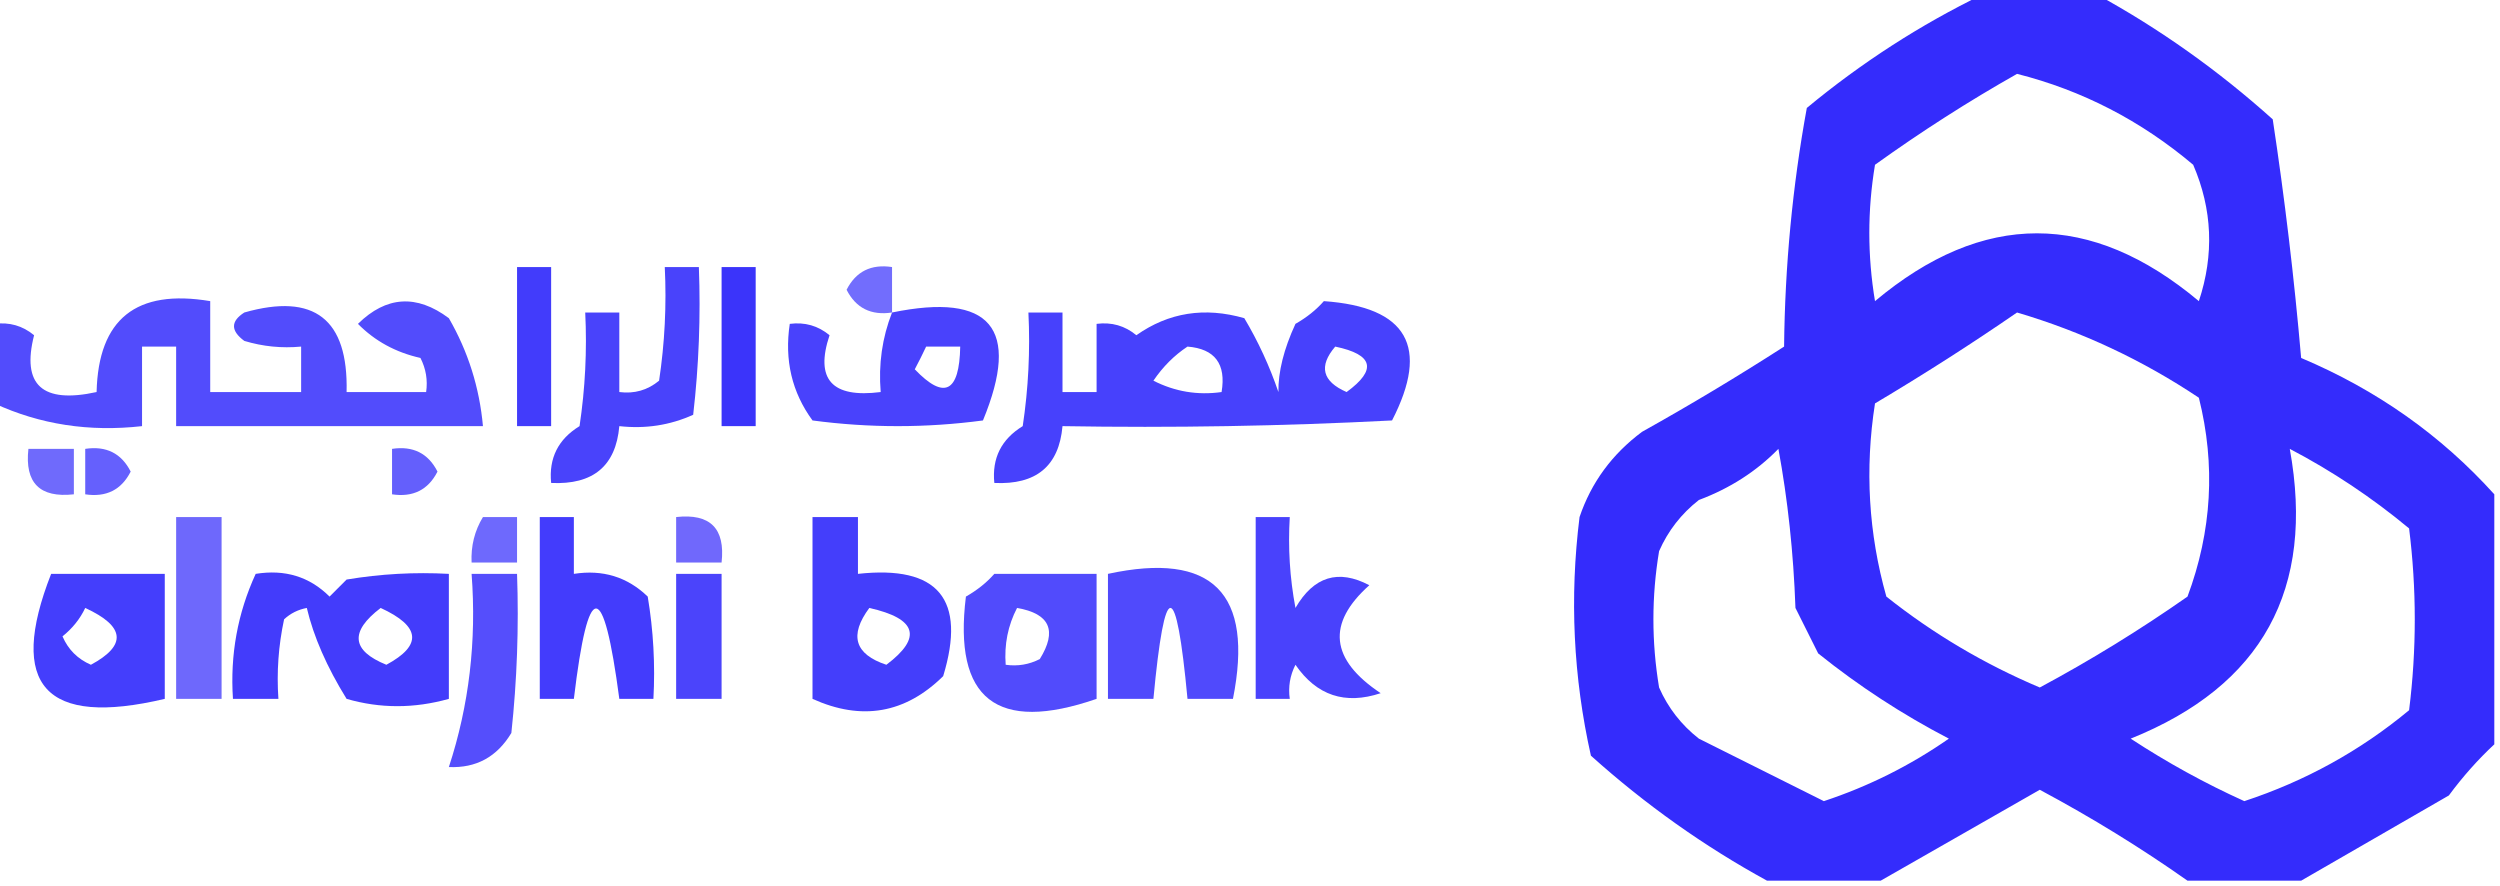
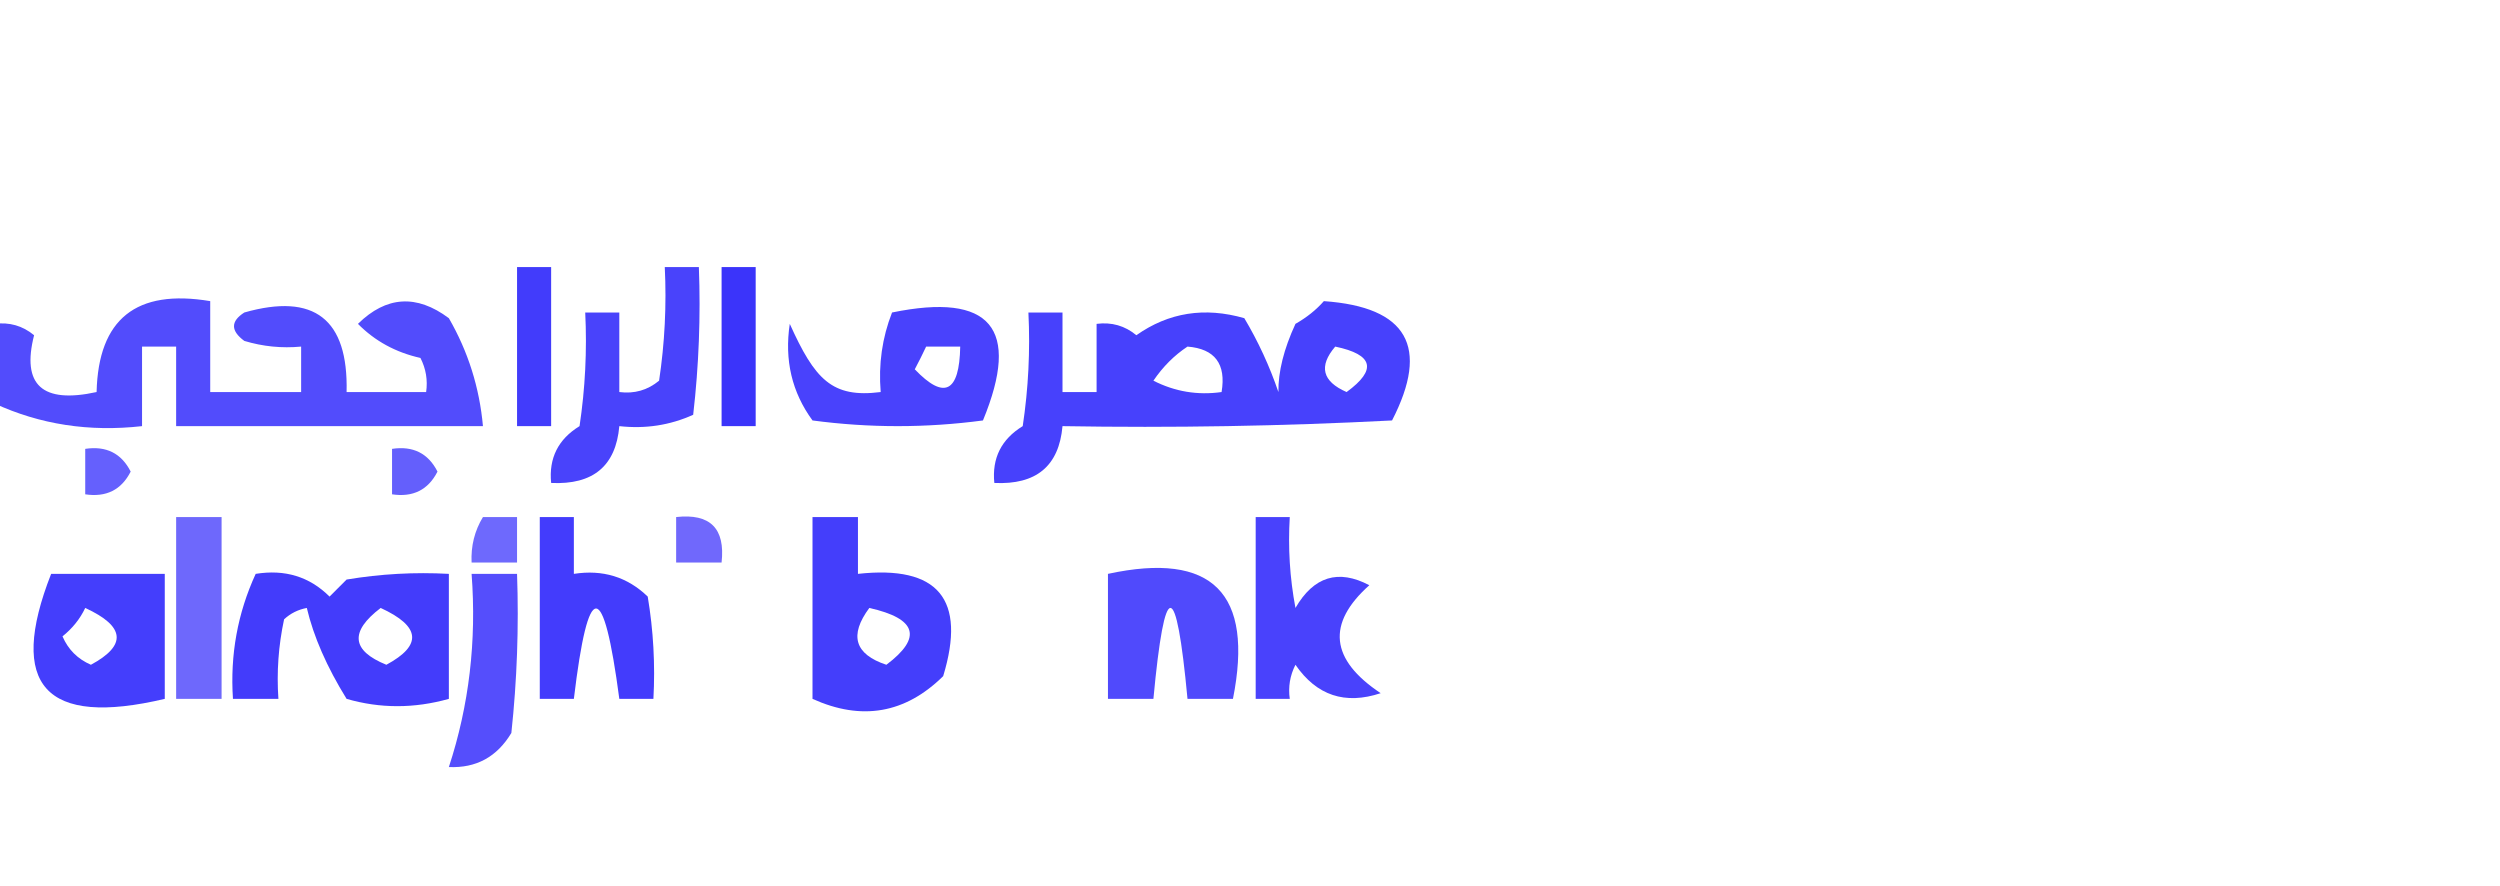
<svg xmlns="http://www.w3.org/2000/svg" version="1.1" width="220px" height="78px" style="shape-rendering:geometricPrecision; text-rendering:geometricPrecision; image-rendering:optimizeQuality; fill-rule:evenodd; clip-rule:evenodd">
  <g>
-     <path style="opacity:0.914" fill="#2119fb" d="M 174.5,-0.5 C 177.833,-0.5 181.167,-0.5 184.5,-0.5C 190.039,2.53 195.206,6.197 200,10.5C 201.054,17.448 201.888,24.448 202.5,31.5C 209.149,34.306 214.816,38.306 219.5,43.5C 219.5,50.833 219.5,58.167 219.5,65.5C 218.067,66.833 216.733,68.333 215.5,70C 211.104,72.527 206.771,75.027 202.5,77.5C 199.167,77.5 195.833,77.5 192.5,77.5C 188.398,74.608 184.065,71.941 179.5,69.5C 174.771,72.194 170.104,74.86 165.5,77.5C 162.167,77.5 158.833,77.5 155.5,77.5C 149.961,74.47 144.794,70.803 140,66.5C 138.449,59.582 138.116,52.582 139,45.5C 140.031,42.461 141.865,39.961 144.5,38C 148.75,35.626 152.916,33.126 157,30.5C 157.074,23.394 157.74,16.394 159,9.5C 163.806,5.519 168.973,2.186 174.5,-0.5 Z M 177.5,6.5 C 183.228,7.948 188.395,10.615 193,14.5C 194.691,18.417 194.857,22.417 193.5,26.5C 183.996,18.543 174.496,18.543 165,26.5C 164.333,22.5 164.333,18.5 165,14.5C 169.073,11.576 173.239,8.909 177.5,6.5 Z M 177.5,27.5 C 183.193,29.179 188.526,31.679 193.5,35C 194.982,40.905 194.649,46.739 192.5,52.5C 188.334,55.417 184.001,58.084 179.5,60.5C 174.609,58.431 170.109,55.764 166,52.5C 164.43,46.947 164.097,41.281 165,35.5C 169.316,32.934 173.483,30.267 177.5,27.5 Z M 156.5,39.5 C 157.326,43.982 157.826,48.649 158,53.5C 158.667,54.833 159.333,56.167 160,57.5C 163.577,60.373 167.411,62.873 171.5,65C 168.107,67.363 164.44,69.197 160.5,70.5C 156.87,68.685 153.203,66.852 149.5,65C 147.951,63.786 146.785,62.286 146,60.5C 145.333,56.5 145.333,52.5 146,48.5C 146.785,46.714 147.951,45.214 149.5,44C 152.239,42.974 154.572,41.474 156.5,39.5 Z M 201.5,39.5 C 205.229,41.451 208.729,43.784 212,46.5C 212.667,51.833 212.667,57.167 212,62.5C 207.692,66.072 202.859,68.738 197.5,70.5C 194.043,68.937 190.71,67.104 187.5,65C 199.079,60.346 203.745,51.846 201.5,39.5 Z" />
-   </g>
+     </g>
  <g>
    <path style="opacity:0.849" fill="#221afa" d="M 45.5,23.5 C 46.5,23.5 47.5,23.5 48.5,23.5C 48.5,28.167 48.5,32.833 48.5,37.5C 47.5,37.5 46.5,37.5 45.5,37.5C 45.5,32.833 45.5,28.167 45.5,23.5 Z" />
  </g>
  <g>
    <path style="opacity:0.817" fill="#211afb" d="M 58.5,23.5 C 59.5,23.5 60.5,23.5 61.5,23.5C 61.666,27.846 61.499,32.179 61,36.5C 58.959,37.423 56.792,37.756 54.5,37.5C 54.192,41.009 52.192,42.676 48.5,42.5C 48.284,40.319 49.117,38.653 51,37.5C 51.498,34.183 51.665,30.85 51.5,27.5C 52.5,27.5 53.5,27.5 54.5,27.5C 54.5,29.833 54.5,32.167 54.5,34.5C 55.822,34.67 56.989,34.337 58,33.5C 58.498,30.183 58.665,26.85 58.5,23.5 Z" />
  </g>
  <g>
    <path style="opacity:0.883" fill="#221afa" d="M 63.5,23.5 C 64.5,23.5 65.5,23.5 66.5,23.5C 66.5,28.167 66.5,32.833 66.5,37.5C 65.5,37.5 64.5,37.5 63.5,37.5C 63.5,32.833 63.5,28.167 63.5,23.5 Z" />
  </g>
  <g>
-     <path style="opacity:0.64" fill="#231cfb" d="M 78.5,27.5 C 76.654,27.778 75.32,27.111 74.5,25.5C 75.32,23.889 76.654,23.222 78.5,23.5C 78.5,24.833 78.5,26.167 78.5,27.5 Z" />
-   </g>
+     </g>
  <g>
    <path style="opacity:0.778" fill="#221afb" d="M -0.5,35.5 C -0.5,33.167 -0.5,30.833 -0.5,28.5C 0.822,28.33 1.989,28.663 3,29.5C 1.884,33.879 3.718,35.546 8.5,34.5C 8.654,28.071 11.987,25.404 18.5,26.5C 18.5,29.167 18.5,31.833 18.5,34.5C 21.167,34.5 23.833,34.5 26.5,34.5C 26.5,33.167 26.5,31.833 26.5,30.5C 24.801,30.66 23.134,30.494 21.5,30C 20.289,29.107 20.289,28.274 21.5,27.5C 27.657,25.747 30.657,28.081 30.5,34.5C 32.833,34.5 35.167,34.5 37.5,34.5C 37.65,33.448 37.483,32.448 37,31.5C 34.824,31.012 32.991,30.012 31.5,28.5C 33.996,26.047 36.662,25.88 39.5,28C 41.193,30.934 42.193,34.101 42.5,37.5C 33.5,37.5 24.5,37.5 15.5,37.5C 15.5,35.167 15.5,32.833 15.5,30.5C 14.5,30.5 13.5,30.5 12.5,30.5C 12.5,32.833 12.5,35.167 12.5,37.5C 7.86,38.025 3.527,37.358 -0.5,35.5 Z" />
  </g>
  <g>
-     <path style="opacity:0.818" fill="#2219fb" d="M 78.5,27.5 C 87.182,25.713 89.849,28.88 86.5,37C 81.5,37.667 76.5,37.667 71.5,37C 69.686,34.519 69.02,31.685 69.5,28.5C 70.822,28.33 71.989,28.663 73,29.5C 71.705,33.381 73.205,35.048 77.5,34.5C 77.298,32.05 77.631,29.717 78.5,27.5 Z M 81.5,30.5 C 82.5,30.5 83.5,30.5 84.5,30.5C 84.426,34.541 83.093,35.208 80.5,32.5C 80.863,31.817 81.196,31.15 81.5,30.5 Z" />
+     <path style="opacity:0.818" fill="#2219fb" d="M 78.5,27.5 C 87.182,25.713 89.849,28.88 86.5,37C 81.5,37.667 76.5,37.667 71.5,37C 69.686,34.519 69.02,31.685 69.5,28.5C 71.705,33.381 73.205,35.048 77.5,34.5C 77.298,32.05 77.631,29.717 78.5,27.5 Z M 81.5,30.5 C 82.5,30.5 83.5,30.5 84.5,30.5C 84.426,34.541 83.093,35.208 80.5,32.5C 80.863,31.817 81.196,31.15 81.5,30.5 Z" />
  </g>
  <g>
    <path style="opacity:0.827" fill="#211afb" d="M 116.5,26.5 C 123.839,27.014 125.839,30.514 122.5,37C 112.839,37.5 103.172,37.666 93.5,37.5C 93.192,41.009 91.192,42.676 87.5,42.5C 87.284,40.319 88.117,38.653 90,37.5C 90.498,34.183 90.665,30.85 90.5,27.5C 91.5,27.5 92.5,27.5 93.5,27.5C 93.5,29.833 93.5,32.167 93.5,34.5C 94.5,34.5 95.5,34.5 96.5,34.5C 96.5,32.5 96.5,30.5 96.5,28.5C 97.822,28.33 98.989,28.663 100,29.5C 102.841,27.496 106.007,26.996 109.5,28C 110.723,30.052 111.723,32.219 112.5,34.5C 112.476,32.716 112.976,30.716 114,28.5C 114.995,27.934 115.828,27.267 116.5,26.5 Z M 104.5,30.5 C 106.912,30.694 107.912,32.027 107.5,34.5C 105.396,34.799 103.396,34.466 101.5,33.5C 102.34,32.265 103.34,31.265 104.5,30.5 Z M 117.5,30.5 C 120.861,31.203 121.194,32.536 118.5,34.5C 116.358,33.563 116.024,32.23 117.5,30.5 Z" />
  </g>
  <g>
-     <path style="opacity:0.638" fill="#1f17fb" d="M 2.5,39.5 C 3.833,39.5 5.167,39.5 6.5,39.5C 6.5,40.833 6.5,42.167 6.5,43.5C 3.5,43.833 2.167,42.5 2.5,39.5 Z" />
-   </g>
+     </g>
  <g>
    <path style="opacity:0.693" fill="#221bfc" d="M 7.5,39.5 C 9.346,39.222 10.68,39.889 11.5,41.5C 10.68,43.111 9.346,43.778 7.5,43.5C 7.5,42.167 7.5,40.833 7.5,39.5 Z" />
  </g>
  <g>
    <path style="opacity:0.702" fill="#231cfb" d="M 34.5,39.5 C 36.346,39.222 37.68,39.889 38.5,41.5C 37.68,43.111 36.346,43.778 34.5,43.5C 34.5,42.167 34.5,40.833 34.5,39.5 Z" />
  </g>
  <g>
    <path style="opacity:0.654" fill="#2219fa" d="M 15.5,45.5 C 16.833,45.5 18.167,45.5 19.5,45.5C 19.5,50.833 19.5,56.167 19.5,61.5C 18.167,61.5 16.833,61.5 15.5,61.5C 15.5,56.167 15.5,50.833 15.5,45.5 Z" />
  </g>
  <g>
    <path style="opacity:0.651" fill="#211afb" d="M 42.5,45.5 C 43.5,45.5 44.5,45.5 45.5,45.5C 45.5,46.833 45.5,48.167 45.5,49.5C 44.167,49.5 42.833,49.5 41.5,49.5C 41.433,48.041 41.766,46.708 42.5,45.5 Z" />
  </g>
  <g>
    <path style="opacity:0.846" fill="#2119fb" d="M 47.5,45.5 C 48.5,45.5 49.5,45.5 50.5,45.5C 50.5,47.167 50.5,48.833 50.5,50.5C 53.044,50.104 55.211,50.771 57,52.5C 57.498,55.482 57.665,58.482 57.5,61.5C 56.5,61.5 55.5,61.5 54.5,61.5C 53.102,50.899 51.769,50.899 50.5,61.5C 49.5,61.5 48.5,61.5 47.5,61.5C 47.5,56.167 47.5,50.833 47.5,45.5 Z" />
  </g>
  <g>
    <path style="opacity:0.649" fill="#2418fb" d="M 59.5,45.5 C 62.5,45.167 63.833,46.5 63.5,49.5C 62.167,49.5 60.833,49.5 59.5,49.5C 59.5,48.167 59.5,46.833 59.5,45.5 Z" />
  </g>
  <g>
    <path style="opacity:0.837" fill="#211afb" d="M 71.5,45.5 C 72.833,45.5 74.167,45.5 75.5,45.5C 75.5,47.167 75.5,48.833 75.5,50.5C 82.56,49.725 85.06,52.725 83,59.5C 79.661,62.791 75.828,63.457 71.5,61.5C 71.5,56.167 71.5,50.833 71.5,45.5 Z M 76.5,53.5 C 80.684,54.44 81.184,56.106 78,58.5C 75.21,57.576 74.71,55.909 76.5,53.5 Z" />
  </g>
  <g>
    <path style="opacity:0.822" fill="#221afb" d="M 110.5,45.5 C 111.5,45.5 112.5,45.5 113.5,45.5C 113.336,48.187 113.503,50.854 114,53.5C 115.605,50.727 117.772,50.06 120.5,51.5C 116.722,54.876 117.055,58.042 121.5,61C 118.364,62.041 115.864,61.207 114,58.5C 113.517,59.448 113.351,60.448 113.5,61.5C 112.5,61.5 111.5,61.5 110.5,61.5C 110.5,56.167 110.5,50.833 110.5,45.5 Z" />
  </g>
  <g>
    <path style="opacity:0.838" fill="#2119fb" d="M 4.5,50.5 C 7.833,50.5 11.167,50.5 14.5,50.5C 14.5,54.167 14.5,57.833 14.5,61.5C 3.982,63.989 0.648,60.323 4.5,50.5 Z M 7.5,53.5 C 11.016,55.118 11.183,56.785 8,58.5C 6.831,57.992 5.998,57.158 5.5,56C 6.381,55.292 7.047,54.458 7.5,53.5 Z" />
  </g>
  <g>
    <path style="opacity:0.844" fill="#2219fb" d="M 22.5,50.5 C 25.079,50.083 27.246,50.75 29,52.5C 29.5,52 30,51.5 30.5,51C 33.482,50.502 36.482,50.335 39.5,50.5C 39.5,54.167 39.5,57.833 39.5,61.5C 36.451,62.357 33.451,62.357 30.5,61.5C 28.762,58.688 27.595,56.021 27,53.5C 26.228,53.645 25.561,53.978 25,54.5C 24.503,56.81 24.337,59.143 24.5,61.5C 23.167,61.5 21.833,61.5 20.5,61.5C 20.242,57.628 20.909,53.961 22.5,50.5 Z M 33.5,53.5 C 37.016,55.118 37.183,56.785 34,58.5C 30.927,57.252 30.76,55.585 33.5,53.5 Z" />
  </g>
  <g>
    <path style="opacity:0.769" fill="#2219fa" d="M 41.5,50.5 C 42.833,50.5 44.167,50.5 45.5,50.5C 45.666,55.178 45.499,59.845 45,64.5C 43.736,66.607 41.903,67.607 39.5,67.5C 41.281,62.068 41.948,56.401 41.5,50.5 Z" />
  </g>
  <g>
-     <path style="opacity:0.813" fill="#231afb" d="M 59.5,50.5 C 60.833,50.5 62.167,50.5 63.5,50.5C 63.5,54.167 63.5,57.833 63.5,61.5C 62.167,61.5 60.833,61.5 59.5,61.5C 59.5,57.833 59.5,54.167 59.5,50.5 Z" />
-   </g>
+     </g>
  <g>
-     <path style="opacity:0.778" fill="#2119fb" d="M 87.5,50.5 C 90.5,50.5 93.5,50.5 96.5,50.5C 96.5,54.167 96.5,57.833 96.5,61.5C 87.714,64.534 83.88,61.534 85,52.5C 85.995,51.934 86.828,51.267 87.5,50.5 Z M 89.5,53.5 C 92.389,53.999 93.056,55.499 91.5,58C 90.552,58.483 89.552,58.65 88.5,58.5C 88.366,56.709 88.699,55.042 89.5,53.5 Z" />
-   </g>
+     </g>
  <g>
    <path style="opacity:0.786" fill="#221afb" d="M 97.5,50.5 C 106.689,48.514 110.356,52.181 108.5,61.5C 107.167,61.5 105.833,61.5 104.5,61.5C 103.5,50.833 102.5,50.833 101.5,61.5C 100.167,61.5 98.833,61.5 97.5,61.5C 97.5,57.833 97.5,54.167 97.5,50.5 Z" />
  </g>
</svg>